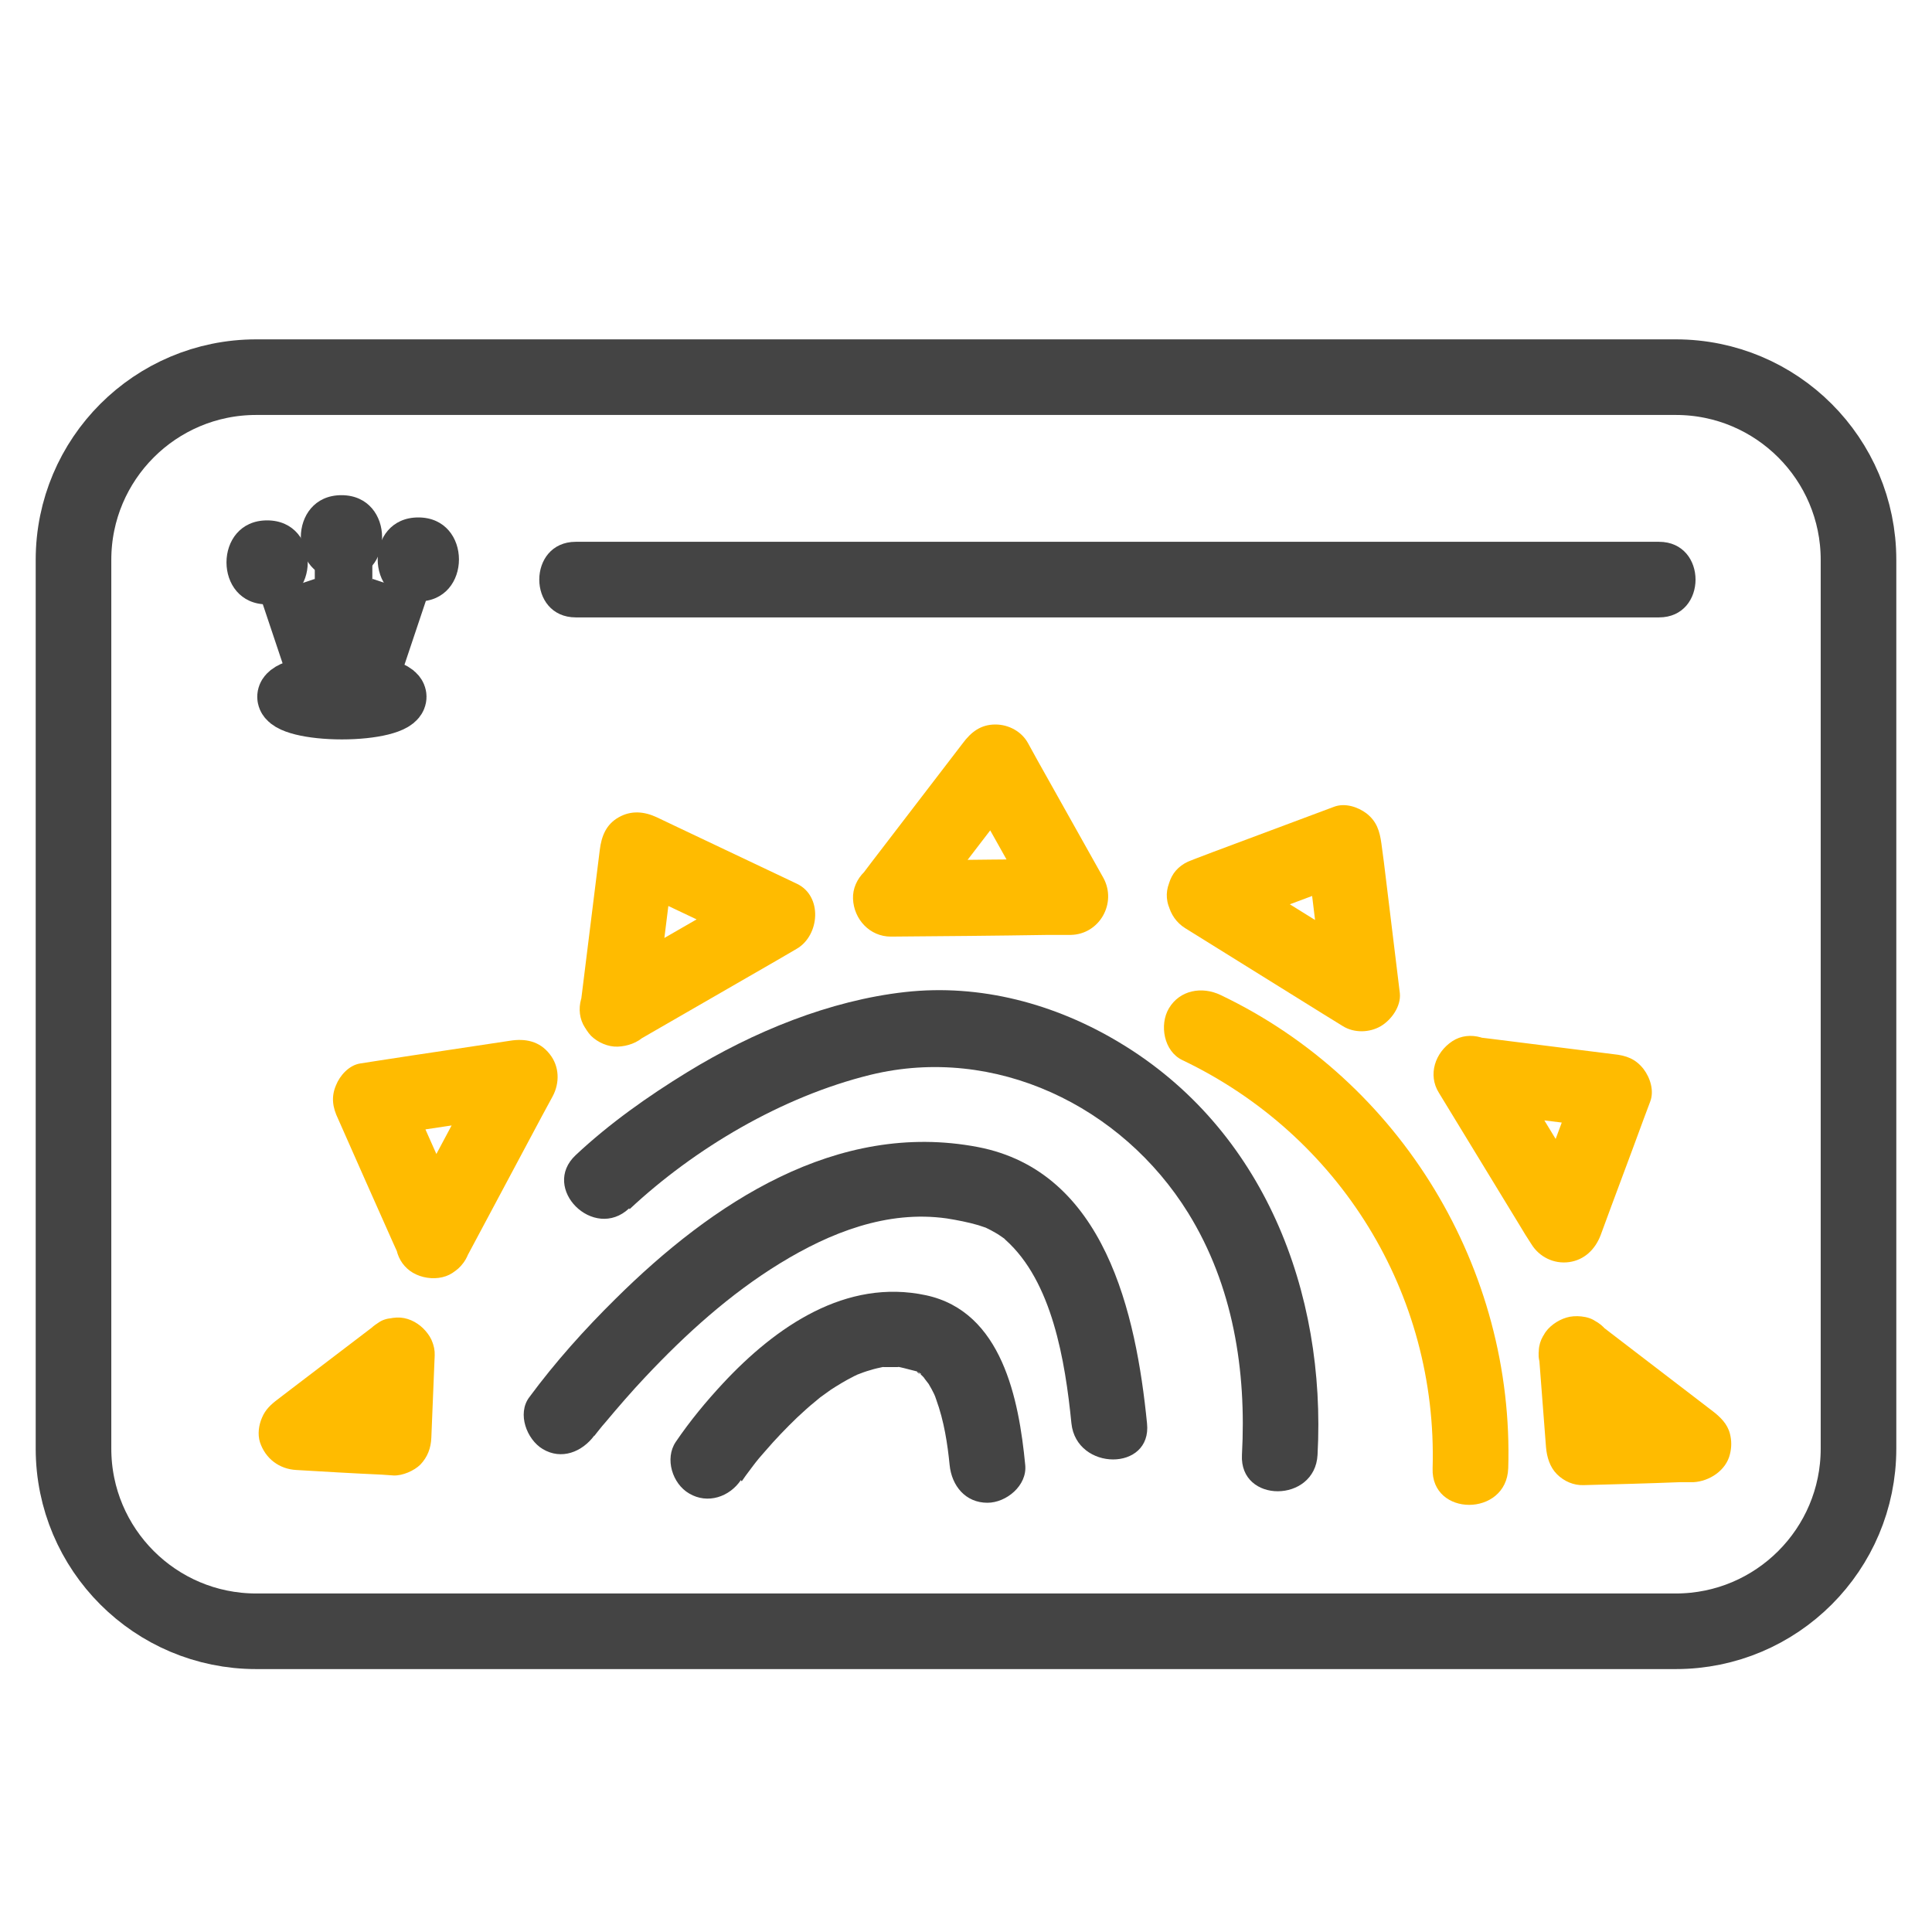
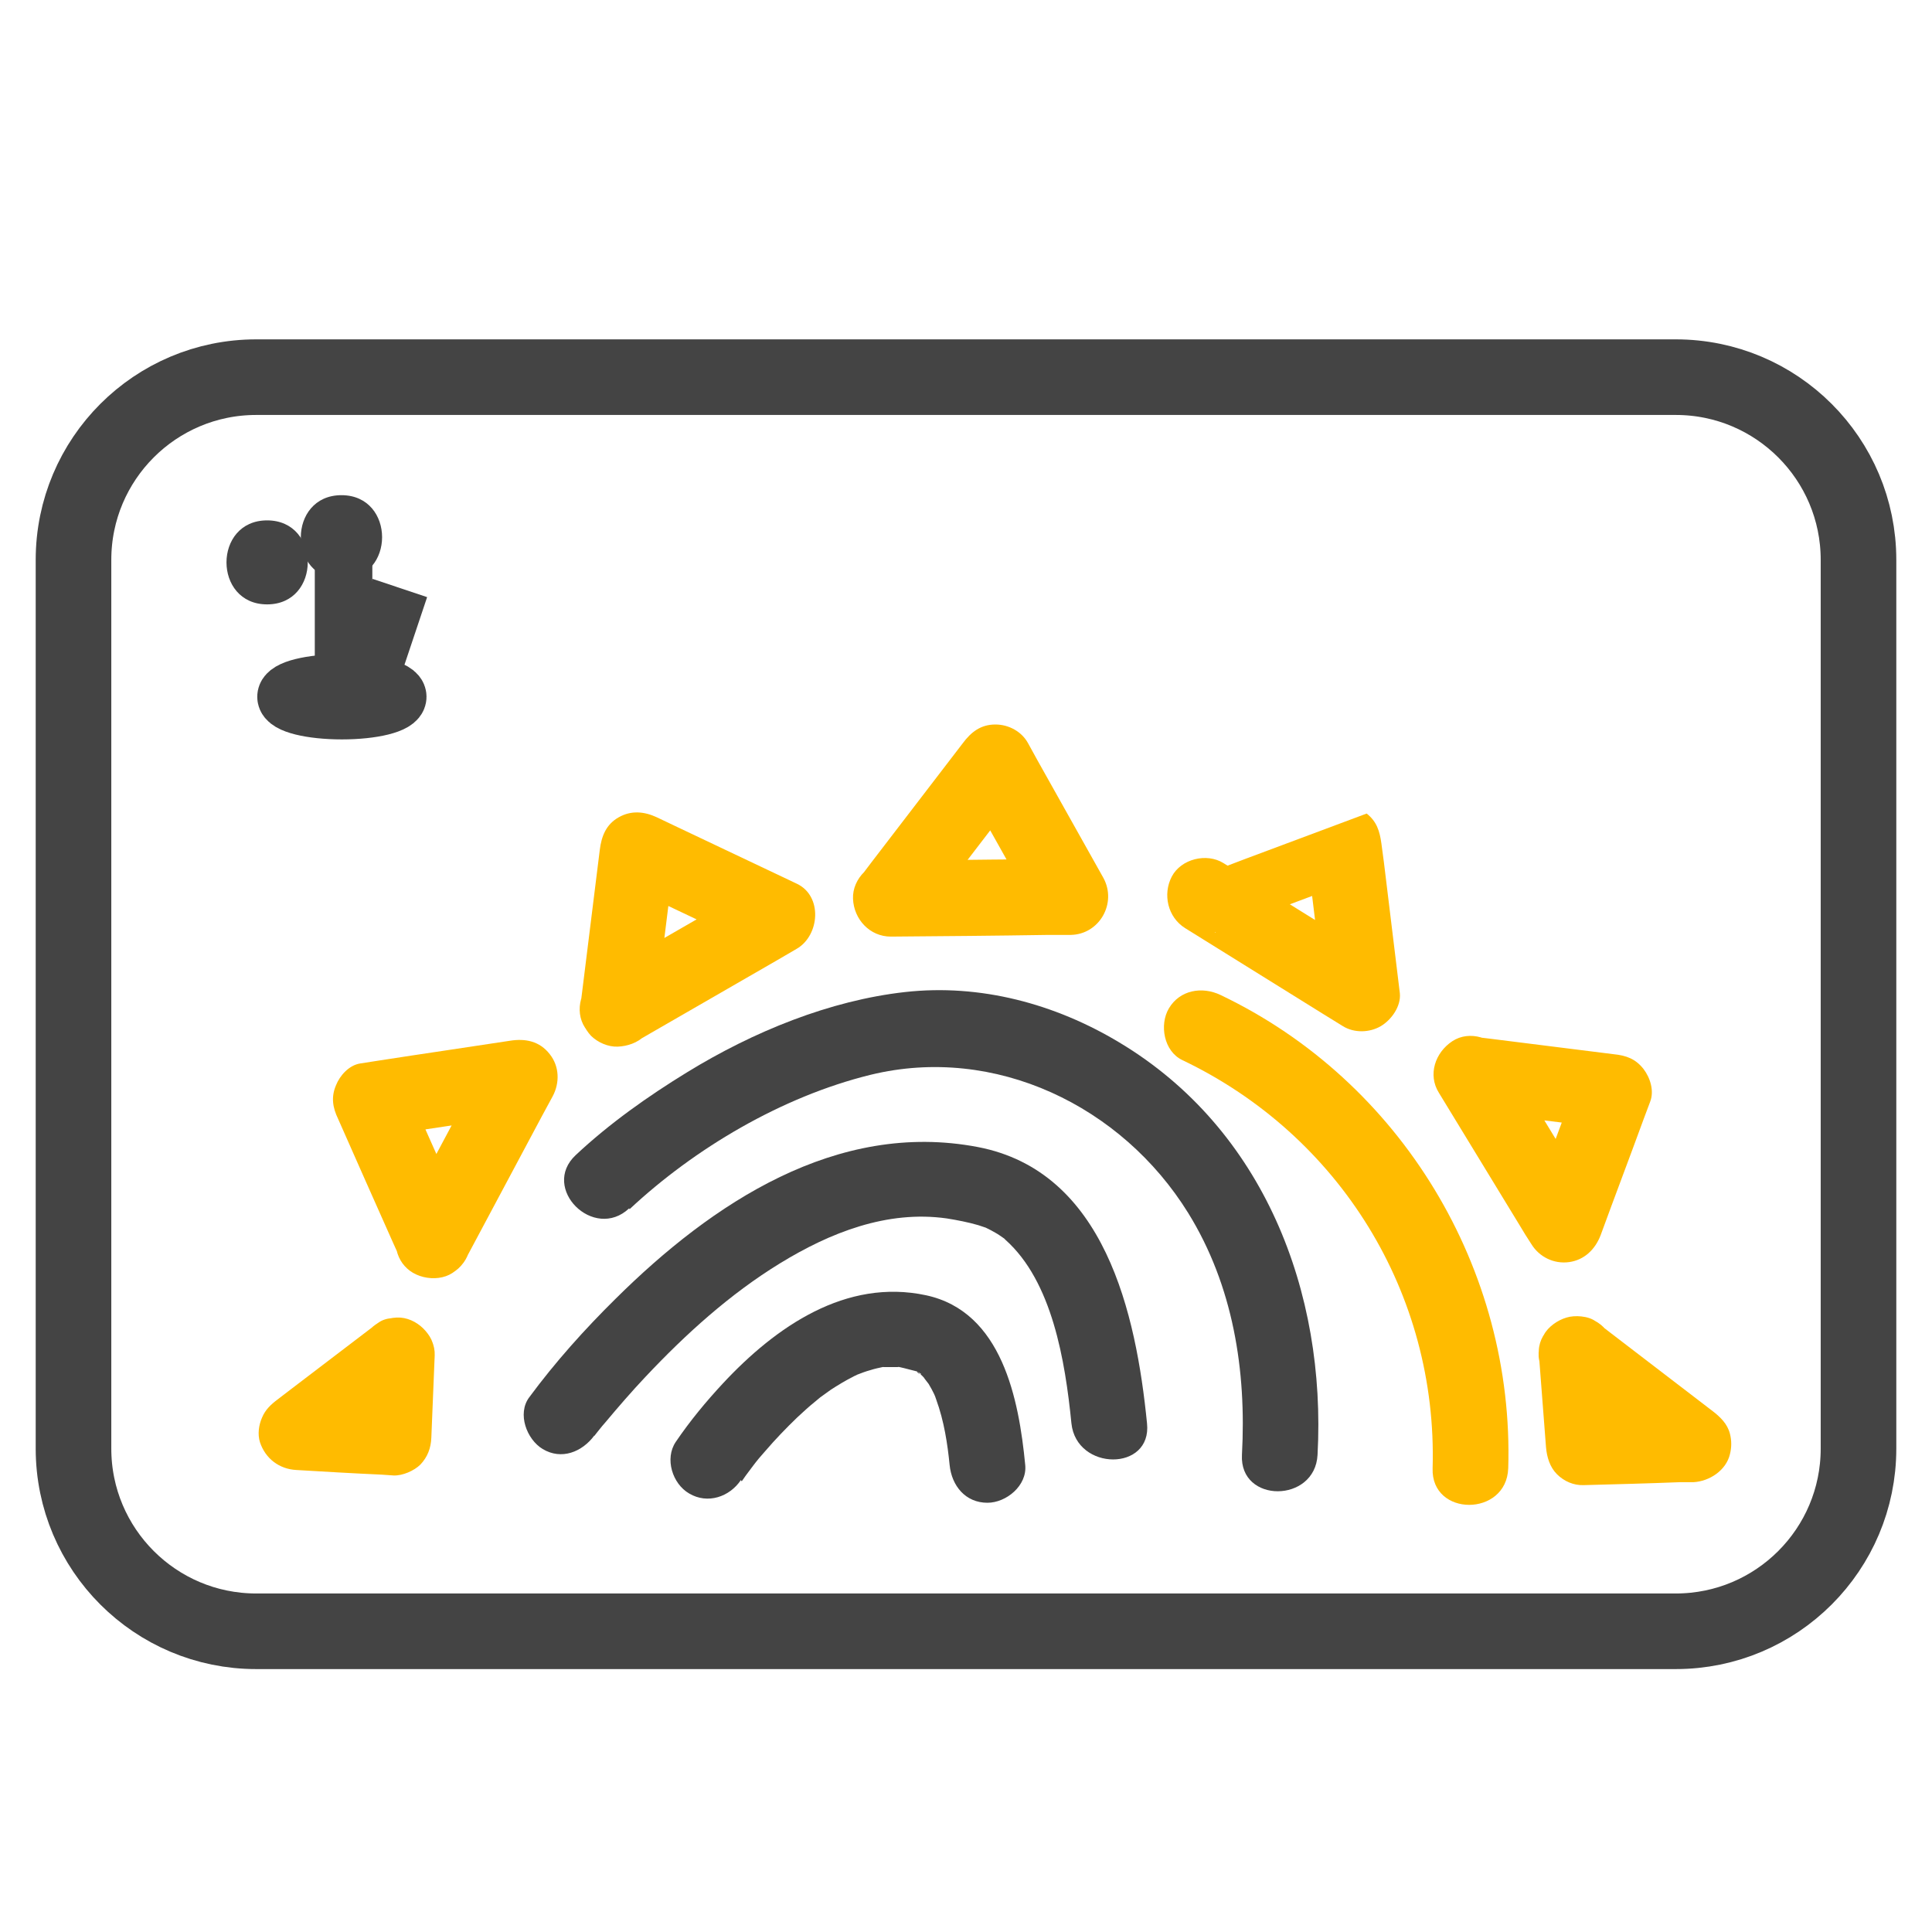
<svg xmlns="http://www.w3.org/2000/svg" version="1.1" id="Layer_6" x="0px" y="0px" width="46" height="46" viewBox="0 0 46 46" enable-background="new 0 0 46 46" xml:space="preserve">
  <path fill="none" stroke="#444444" stroke-width="1.8" stroke-miterlimit="10" d="M6.1,8.98h33.8c2.402,0,4.35,1.948,4.35,4.35  v21.16c0,2.402-1.948,4.35-4.35,4.35H6.1c-2.402,0-4.35-1.948-4.35-4.35V13.33C1.75,10.928,3.698,8.98,6.1,8.98z" />
  <g>
    <path fill="#444444" d="M14.99,28.79c1.54-1.44,3.62-2.68,5.74-3.2c2.96-0.72,5.98,0.74,7.56,3.29c1.07,1.73,1.39,3.75,1.28,5.76   c-0.06,1.16,1.74,1.15,1.8,0c0.21-3.88-1.28-7.76-4.72-9.82c-1.53-0.92-3.31-1.4-5.1-1.2s-3.61,0.94-5.19,1.91   c-0.93,0.57-1.85,1.22-2.65,1.97c-0.85,0.79,0.43,2.06,1.27,1.27l0,0L14.99,28.79z" />
    <path fill="#444444" d="M14.15,34.19c0,0,0.13-0.17,0.03-0.04s0.17-0.22,0.23-0.28c0.31-0.37,0.63-0.74,0.96-1.09   c0.96-1.02,2.01-1.97,3.2-2.7s2.55-1.27,3.97-1.07c0.25,0.04,0.51,0.09,0.75,0.16c0.07,0.02,0.14,0.05,0.21,0.07   c0.12,0.05-0.15-0.07-0.03-0.01c0.04,0.02,0.08,0.04,0.12,0.06c0.07,0.04,0.15,0.08,0.22,0.13c0.04,0.03,0.09,0.06,0.13,0.09   c-0.07-0.06-0.05-0.04,0,0.01c1.11,0.99,1.42,2.87,1.57,4.37c0.12,1.14,1.92,1.15,1.8,0c-0.26-2.61-1-6-4.03-6.58   c-3.36-0.64-6.33,1.34-8.62,3.61c-0.74,0.73-1.44,1.51-2.06,2.35c-0.29,0.39-0.06,1,0.32,1.23c0.45,0.27,0.94,0.07,1.23-0.32l0,0   L14.15,34.19z" />
    <path fill="#444444" d="M17.66,35.27c0.06-0.09,0.12-0.17,0.18-0.25c0.02-0.03,0.12-0.17,0.03-0.04c-0.1,0.14,0.04-0.05,0.06-0.08   c0.09-0.12,0.19-0.24,0.29-0.35c0.24-0.28,0.5-0.55,0.76-0.8c0.14-0.13,0.28-0.26,0.43-0.38c0.04-0.03,0.08-0.07,0.12-0.1   c-0.03,0.02-0.14,0.1,0,0c0.08-0.06,0.17-0.12,0.25-0.18c0.17-0.11,0.35-0.22,0.53-0.31c0.03-0.02,0.07-0.03,0.1-0.05   c0.12-0.06-0.13,0.05,0,0c0.1-0.04,0.21-0.08,0.32-0.11c0.09-0.03,0.19-0.05,0.28-0.07c0.16-0.03-0.14,0,0.08,0   c0.08,0,0.17,0,0.25,0c0.16,0-0.12-0.03,0.08,0c0.14,0.03,0.27,0.07,0.4,0.1c0.15,0.04-0.18-0.1-0.08-0.04   c0.04,0.02,0.08,0.04,0.12,0.06c0.18,0.09-0.03,0.05-0.03-0.03c0,0.02,0.11,0.1,0.12,0.11c0.03,0.03,0.19,0.2,0.08,0.08   s0.05,0.08,0.08,0.12c0.05,0.08,0.09,0.16,0.13,0.24c0.01,0.03,0.07,0.16,0.02,0.04c-0.05-0.13,0.03,0.08,0.03,0.09   c0.19,0.52,0.27,1.06,0.32,1.56s0.38,0.9,0.9,0.9c0.45,0,0.95-0.41,0.9-0.9c-0.15-1.56-0.55-3.65-2.36-4.04   c-1.91-0.41-3.58,0.75-4.83,2.09c-0.41,0.44-0.79,0.9-1.13,1.4c-0.27,0.4-0.08,1,0.32,1.23c0.44,0.26,0.96,0.08,1.23-0.32l0,0   L17.66,35.27z" />
    <path fill="#FFBB00" d="M35.91,34.97c0.15-4.75-2.55-9.23-6.85-11.28c-0.44-0.21-0.97-0.12-1.23,0.32   c-0.23,0.39-0.12,1.02,0.32,1.23c3.75,1.79,6.08,5.56,5.96,9.72c-0.04,1.16,1.76,1.16,1.8,0l0,0V34.97z" />
    <path fill="#FFBB00" d="M9.01,31.49c-0.7,0.53-1.4,1.07-2.1,1.6l-0.3,0.23c-0.16,0.12-0.29,0.24-0.37,0.43   c-0.08,0.18-0.11,0.4-0.05,0.59c0.13,0.39,0.46,0.64,0.87,0.66c0.67,0.04,1.35,0.08,2.02,0.11l0.29,0.02   c0.21,0.01,0.49-0.11,0.64-0.26c0.17-0.18,0.25-0.39,0.26-0.64c0.03-0.65,0.05-1.31,0.08-1.96c0.02-0.47-0.43-0.92-0.9-0.9   c-0.5,0.02-0.88,0.4-0.9,0.9c-0.03,0.65-0.05,1.31-0.08,1.96l0.9-0.9c-0.67-0.04-1.35-0.08-2.02-0.11L7.06,33.2l0.45,1.68   c0.7-0.53,1.4-1.07,2.1-1.6l0.3-0.23c0.19-0.15,0.35-0.29,0.41-0.54c0.06-0.22,0.03-0.5-0.09-0.69s-0.31-0.36-0.54-0.41   S9.18,31.36,9,31.5L9.01,31.49z" />
    <path fill="#FFBB00" d="M11.1,29.08c-0.43-0.98-0.87-1.96-1.3-2.93c-0.06-0.14-0.13-0.28-0.19-0.42l-0.54,1.32   c1.04-0.16,2.08-0.31,3.11-0.47l0.45-0.07l-1.02-1.32C11,26.33,10.4,27.46,9.79,28.6c-0.09,0.16-0.17,0.32-0.26,0.48   c-0.22,0.42-0.12,1,0.32,1.23c0.42,0.22,0.99,0.12,1.23-0.32c0.61-1.14,1.21-2.27,1.82-3.41c0.09-0.16,0.17-0.32,0.26-0.48   c0.17-0.32,0.16-0.71-0.07-1c-0.24-0.31-0.58-0.38-0.95-0.32c-1.04,0.16-2.08,0.31-3.11,0.47l-0.45,0.07   C8.31,25.36,8.09,25.61,8,25.84c-0.12,0.28-0.08,0.53,0.05,0.8c0.43,0.98,0.87,1.96,1.3,2.93c0.06,0.14,0.13,0.28,0.19,0.42   c0.19,0.43,0.85,0.57,1.23,0.32c0.45-0.29,0.53-0.77,0.32-1.23H11.1z" />
    <path fill="#FFBB00" d="M15.61,24.01c0.14-1.1,0.27-2.2,0.41-3.3c0.02-0.16,0.04-0.32,0.06-0.48l-1.35,0.78   c0.97,0.46,1.94,0.92,2.91,1.38l0.42,0.2v-1.55c-1.11,0.64-2.22,1.28-3.33,1.92l-0.48,0.28c-0.41,0.24-0.59,0.82-0.32,1.23   s0.8,0.58,1.23,0.32c1.11-0.64,2.22-1.28,3.33-1.92l0.48-0.28c0.55-0.32,0.62-1.26,0-1.55c-0.97-0.46-1.94-0.92-2.91-1.38   l-0.42-0.2c-0.3-0.14-0.61-0.17-0.91,0s-0.41,0.45-0.45,0.78c-0.14,1.1-0.27,2.2-0.41,3.3c-0.02,0.16-0.04,0.32-0.06,0.48   c-0.03,0.21,0.12,0.49,0.26,0.64c0.16,0.16,0.41,0.27,0.64,0.26s0.47-0.09,0.64-0.26c0.17-0.19,0.23-0.39,0.26-0.64L15.61,24.01z" />
    <path fill="#FFBB00" d="M21.99,21.84l2.17-2.83l0.31-0.41h-1.55c0.52,0.93,1.05,1.87,1.57,2.8c0.07,0.13,0.15,0.27,0.22,0.4   l0.78-1.35c-1.25,0.01-2.49,0.02-3.74,0.04h-0.54c-0.47,0-0.92,0.42-0.9,0.91s0.4,0.9,0.9,0.9c1.25-0.01,2.49-0.02,3.74-0.04h0.54   c0.69-0.01,1.11-0.76,0.78-1.36c-0.52-0.93-1.05-1.87-1.57-2.8c-0.07-0.13-0.15-0.27-0.22-0.4c-0.15-0.28-0.46-0.45-0.78-0.45   c-0.35,0-0.58,0.18-0.78,0.45l-2.17,2.83l-0.31,0.41c-0.13,0.17-0.15,0.5-0.09,0.69c0.06,0.21,0.22,0.44,0.41,0.54   c0.48,0.25,0.92,0.08,1.23-0.32V21.84z" />
-     <path fill="#FFBB00" d="M28.92,22.2c0.96-0.36,1.93-0.72,2.89-1.08l0.42-0.16l-1.14-0.87c0.13,1.04,0.25,2.08,0.38,3.12l0.06,0.45   l1.35-0.78c-1.09-0.68-2.19-1.36-3.28-2.04c-0.16-0.1-0.31-0.19-0.47-0.29c-0.4-0.25-1.01-0.1-1.23,0.32s-0.1,0.97,0.32,1.23   c1.09,0.68,2.19,1.36,3.28,2.04c0.16,0.1,0.31,0.19,0.47,0.29c0.27,0.17,0.64,0.16,0.91,0c0.25-0.15,0.48-0.47,0.45-0.78   c-0.13-1.04-0.25-2.08-0.38-3.12l-0.06-0.45c-0.04-0.29-0.11-0.52-0.35-0.71c-0.21-0.16-0.52-0.26-0.78-0.16   c-0.96,0.36-1.93,0.72-2.89,1.08l-0.42,0.16c-0.44,0.16-0.79,0.62-0.63,1.11c0.14,0.43,0.64,0.81,1.11,0.63L28.92,22.2z" />
+     <path fill="#FFBB00" d="M28.92,22.2c0.96-0.36,1.93-0.72,2.89-1.08l0.42-0.16l-1.14-0.87c0.13,1.04,0.25,2.08,0.38,3.12l0.06,0.45   l1.35-0.78c-1.09-0.68-2.19-1.36-3.28-2.04c-0.16-0.1-0.31-0.19-0.47-0.29c-0.4-0.25-1.01-0.1-1.23,0.32s-0.1,0.97,0.32,1.23   c1.09,0.68,2.19,1.36,3.28,2.04c0.16,0.1,0.31,0.19,0.47,0.29c0.27,0.17,0.64,0.16,0.91,0c0.25-0.15,0.48-0.47,0.45-0.78   c-0.13-1.04-0.25-2.08-0.38-3.12l-0.06-0.45c-0.04-0.29-0.11-0.52-0.35-0.71c-0.96,0.36-1.93,0.72-2.89,1.08l-0.42,0.16c-0.44,0.16-0.79,0.62-0.63,1.11c0.14,0.43,0.64,0.81,1.11,0.63L28.92,22.2z" />
    <path fill="#FFBB00" d="M35.05,26.46c0.98,0.12,1.97,0.25,2.95,0.37l0.42,0.05l-0.87-1.14c-0.34,0.93-0.69,1.85-1.03,2.78   c-0.05,0.13-0.1,0.27-0.15,0.4l1.64-0.21c-0.64-1.05-1.28-2.1-1.92-3.15c-0.09-0.15-0.18-0.3-0.28-0.45   c-0.25-0.4-0.82-0.59-1.23-0.32s-0.59,0.8-0.32,1.23c0.64,1.05,1.28,2.1,1.92,3.15c0.09,0.15,0.18,0.3,0.28,0.45   c0.19,0.31,0.54,0.48,0.9,0.43s0.62-0.3,0.75-0.64c0.34-0.93,0.69-1.85,1.03-2.78c0.05-0.13,0.1-0.27,0.15-0.4   c0.1-0.26,0-0.57-0.16-0.78c-0.19-0.24-0.41-0.32-0.71-0.35c-0.98-0.12-1.97-0.25-2.95-0.37l-0.42-0.05   c-0.21-0.03-0.49,0.12-0.64,0.26c-0.16,0.16-0.27,0.41-0.26,0.64s0.09,0.47,0.26,0.64c0.19,0.17,0.39,0.23,0.64,0.26L35.05,26.46z" />
    <path fill="#FFBB00" d="M36.64,32.25c0.06,0.74,0.11,1.47,0.17,2.21c0.02,0.23,0.09,0.47,0.26,0.64s0.4,0.27,0.64,0.26   c0.76-0.02,1.53-0.04,2.29-0.07h0.32c0.38-0.02,0.78-0.28,0.87-0.67c0.04-0.16,0.04-0.32,0-0.48c-0.06-0.24-0.23-0.4-0.41-0.54   c-0.81-0.62-1.63-1.25-2.44-1.87c-0.12-0.09-0.23-0.18-0.35-0.27c-0.17-0.13-0.5-0.15-0.69-0.09c-0.21,0.06-0.44,0.22-0.54,0.41   c-0.11,0.21-0.17,0.46-0.09,0.69s0.22,0.39,0.41,0.54c0.81,0.62,1.63,1.25,2.44,1.87c0.12,0.09,0.23,0.18,0.35,0.27l0.45-1.68   c-0.76,0.02-1.53,0.04-2.29,0.07h-0.32c0.3,0.31,0.6,0.61,0.9,0.91c-0.06-0.74-0.11-1.47-0.17-2.21c-0.02-0.24-0.09-0.46-0.26-0.64   c-0.16-0.16-0.41-0.27-0.64-0.26c-0.46,0.02-0.94,0.4-0.9,0.9V32.25z" />
  </g>
  <g>
    <ellipse fill="none" stroke="#444444" stroke-width="1.37" stroke-miterlimit="10" cx="8.14" cy="16.59" rx="1.33" ry="0.33" />
    <line fill="none" stroke="#444444" stroke-width="1.37" stroke-miterlimit="10" x1="8.18" y1="16.33" x2="8.18" y2="13.33" />
    <line fill="none" stroke="#444444" stroke-width="1.37" stroke-miterlimit="10" x1="8.85" y1="16" x2="9.52" y2="14" />
-     <line fill="none" stroke="#444444" stroke-width="1.37" stroke-miterlimit="10" x1="7.52" y1="16" x2="6.85" y2="14" />
    <path fill="#444444" d="M8.13,13.79c1.29,0,1.29-2,0-2S6.84,13.79,8.13,13.79L8.13,13.79z" />
    <path fill="#444444" d="M6.36,14.39c1.29,0,1.29-2,0-2S5.07,14.39,6.36,14.39L6.36,14.39z" />
-     <path fill="#444444" d="M9.96,14.32c1.29,0,1.29-2,0-2S8.67,14.32,9.96,14.32L9.96,14.32z" />
  </g>
-   <path fill="#444444" d="M13.71,14.7H39.5c1.16,0,1.16-1.8,0-1.8H13.71C12.55,12.9,12.55,14.7,13.71,14.7L13.71,14.7z" />
</svg>